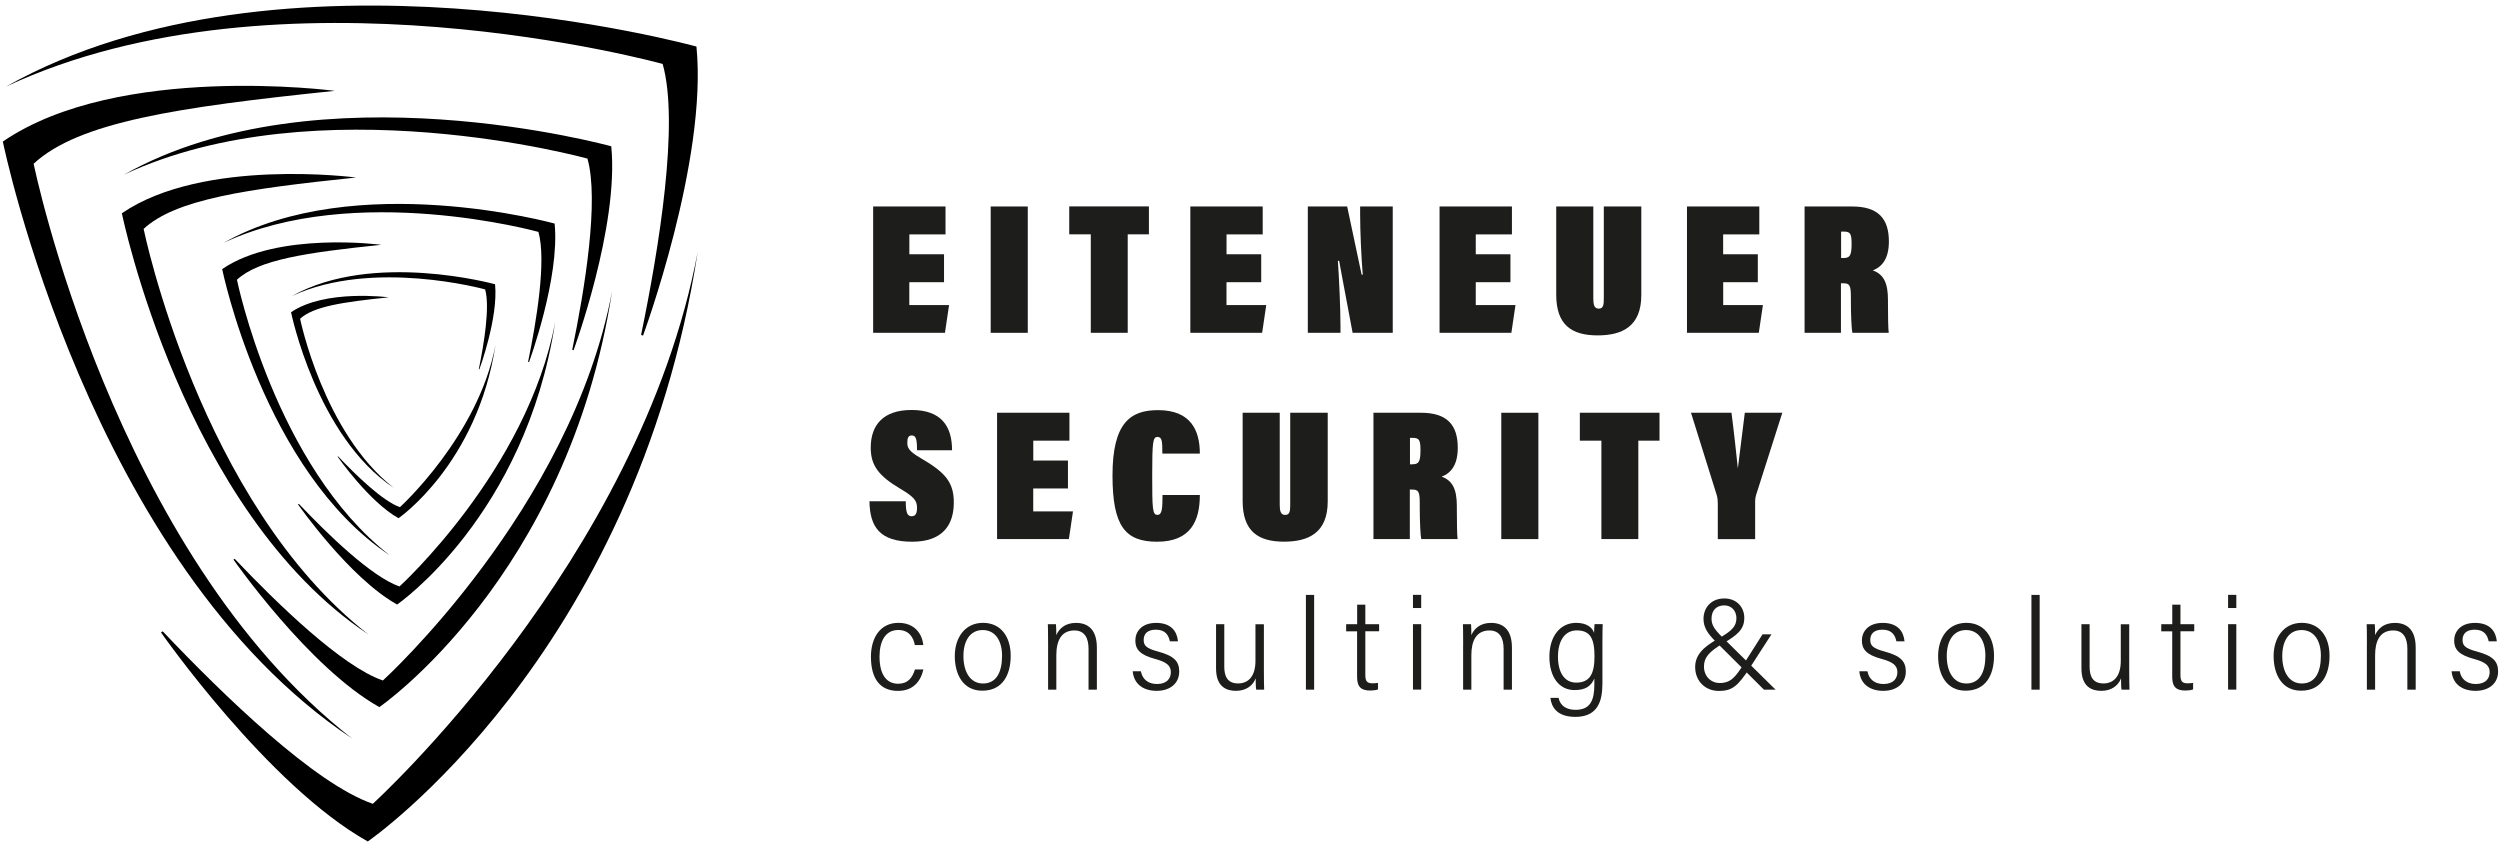
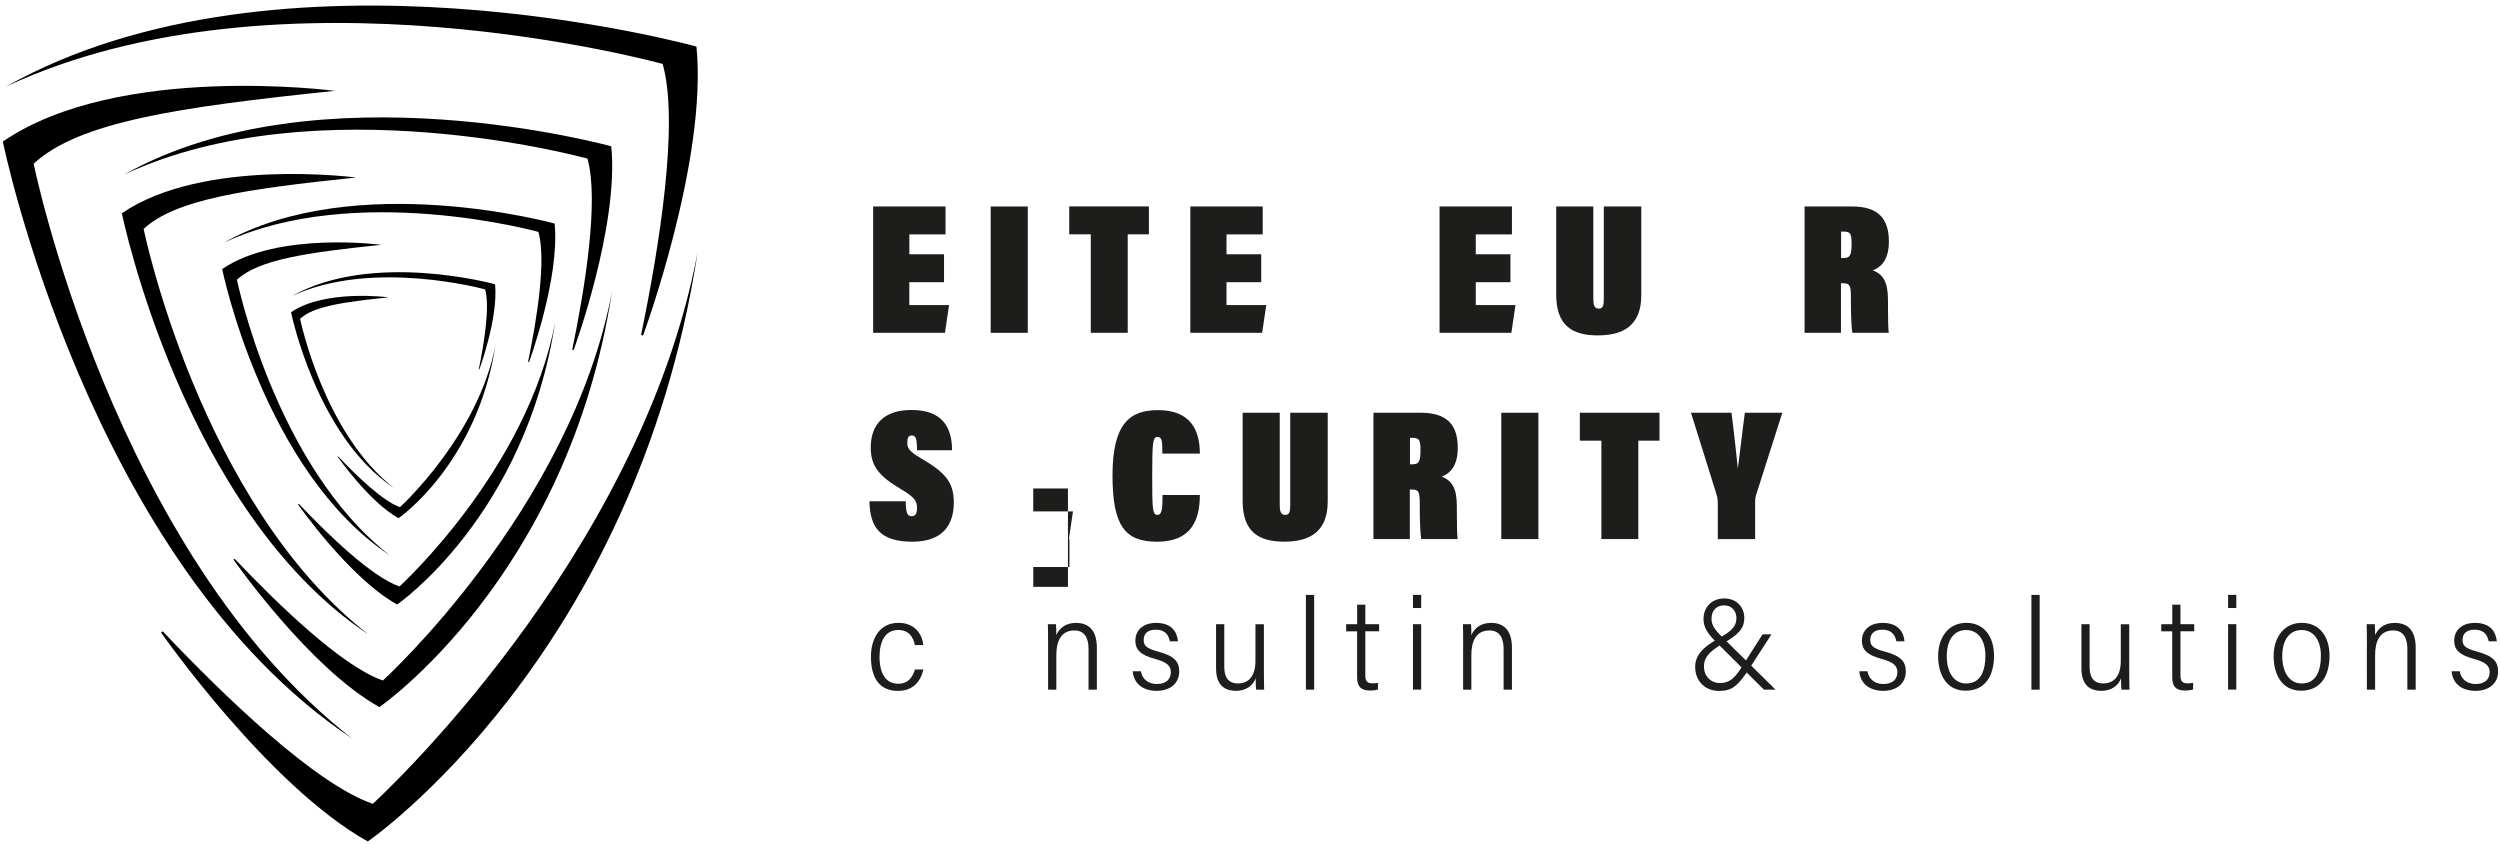
<svg xmlns="http://www.w3.org/2000/svg" version="1.1" id="eiteneuer-security" x="0px" y="0px" viewBox="0 0 486 164" style="enable-background:new 0 0 486 164;" xml:space="preserve">
  <style type="text/css">
	.st0{fill:#1D1D1B;}
</style>
  <g>
    <g>
      <path class="st0" d="M179.51,130.15c-0.57,2.46-2.13,4.16-4.95,4.16c-3.46,0-5.25-2.35-5.25-6.65c0-3.53,1.7-6.58,5.35-6.58    c3.1,0,4.61,2.09,4.83,4.32h-1.64c-0.29-1.56-1.2-2.93-3.22-2.93c-2.52,0-3.65,2.18-3.65,5.18c0,3.37,1.28,5.27,3.63,5.27    c1.88,0,2.75-1.15,3.26-2.78H179.51z" />
-       <path class="st0" d="M196.48,127.48c0,3.67-1.55,6.79-5.53,6.79c-3.77,0-5.34-3.22-5.34-6.74c0-3.41,1.85-6.45,5.5-6.45    C194.53,121.09,196.48,123.74,196.48,127.48z M187.29,127.54c0,3.01,1.29,5.33,3.8,5.33c2.65,0,3.71-2.26,3.71-5.39    c0-2.85-1.26-5-3.77-5C188.56,122.49,187.29,124.61,187.29,127.54z" />
      <path class="st0" d="M203.75,125.33c0-2.66-0.03-3.45-0.05-3.99h1.58c0.03,0.25,0.08,1.62,0.06,2.13c0.53-1.2,1.65-2.38,3.83-2.38    c2.24,0,4.06,1.19,4.06,4.82v8.16h-1.62v-7.96c0-2.01-0.73-3.55-2.74-3.55c-2.56,0-3.52,1.99-3.52,4.82v6.69h-1.6V125.33z" />
      <path class="st0" d="M221.79,130.48c0.27,1.61,1.48,2.49,3.12,2.49c1.98,0,2.7-1.12,2.7-2.31c0-1.27-0.84-1.97-3.08-2.57    c-2.99-0.8-3.82-1.91-3.82-3.57c0-1.71,1.2-3.43,4.05-3.43c2.95,0,4.06,1.69,4.24,3.58h-1.58c-0.25-1.16-0.84-2.26-2.73-2.26    c-1.64,0-2.36,0.82-2.36,1.99c0,1.06,0.47,1.64,2.73,2.24c3.15,0.85,4.18,1.89,4.18,3.91c0,2.27-1.75,3.75-4.38,3.75    c-2.45,0-4.43-1.19-4.66-3.81H221.79z" />
      <path class="st0" d="M245.7,130.53c0,1.5,0.03,2.94,0.05,3.54h-1.54c-0.08-0.34-0.1-1.21-0.11-2.21c-0.5,1.39-1.85,2.44-3.82,2.44    c-1.78,0-3.88-0.71-3.88-4.35v-8.6H238v8.25c0,1.76,0.54,3.26,2.68,3.26c1.98,0,3.38-1.36,3.38-4.38v-7.12h1.64V130.53z" />
      <path class="st0" d="M253.87,134.07v-18.42h1.6v18.42H253.87z" />
      <path class="st0" d="M261.7,121.34h2.13v-3.79h1.59v3.79h2.68v1.38h-2.68v8.5c0,1.14,0.29,1.62,1.39,1.62    c0.37,0,0.82-0.04,1.07-0.09v1.28c-0.43,0.16-1.08,0.21-1.52,0.21c-1.62,0-2.54-0.6-2.54-2.61v-8.9h-2.13V121.34z" />
      <path class="st0" d="M274.68,115.64h1.6v2.56h-1.6V115.64z M274.68,121.34h1.6v12.72h-1.6V121.34z" />
      <path class="st0" d="M284.44,125.33c0-2.66-0.03-3.45-0.05-3.99h1.58c0.03,0.25,0.08,1.62,0.06,2.13c0.53-1.2,1.65-2.38,3.83-2.38    c2.24,0,4.06,1.19,4.06,4.82v8.16h-1.62v-7.96c0-2.01-0.73-3.55-2.74-3.55c-2.56,0-3.53,1.99-3.53,4.82v6.69h-1.6V125.33z" />
-       <path class="st0" d="M311.49,133.21c0,3.98-1.58,6.15-5.24,6.15c-3.56,0-4.66-1.91-4.85-3.69h1.59c0.31,1.57,1.58,2.32,3.3,2.32    c2.96,0,3.65-1.99,3.65-4.95v-1.14c-0.66,1.51-1.73,2.25-3.86,2.25c-2.97,0-4.88-2.54-4.88-6.48c0-4.15,2.24-6.59,5.19-6.59    c2.01,0,3.15,0.86,3.5,1.96c0-0.63,0.06-1.39,0.09-1.71h1.58c-0.03,0.59-0.05,1.92-0.05,3.63V133.21z M302.87,127.67    c0,3.21,1.37,5.03,3.54,5.03c2.63,0,3.56-1.67,3.56-5.1c0-3.5-0.85-5.05-3.44-5.05C304.18,122.55,302.87,124.58,302.87,127.67z" />
      <path class="st0" d="M344.38,123.3l-4.24,6.57c-2.27,3.46-3.39,4.45-5.97,4.45c-2.75,0-4.63-2-4.63-4.64    c0-2.27,1.47-3.85,4.41-5.48c2.77-1.56,3.61-2.45,3.61-4.06c0-1.13-0.71-2.45-2.4-2.45c-1.58,0-2.44,1.09-2.44,2.57    c0,1.25,0.59,2.13,2.1,3.6l10.35,10.21h-2.26l-9.44-9.4c-1.47-1.48-2.31-2.68-2.31-4.38c0-2.02,1.38-3.95,4.06-3.95    c2.37,0,3.87,1.68,3.87,3.77c0,2.26-1.36,3.35-4.15,4.98c-2.79,1.66-3.69,2.77-3.69,4.5c0,1.81,1.29,3.19,3.07,3.19    c2.23,0,3.14-1.32,4.65-3.68l3.67-5.79H344.38z" />
      <path class="st0" d="M363.03,130.48c0.27,1.61,1.47,2.49,3.12,2.49c1.98,0,2.7-1.12,2.7-2.31c0-1.27-0.84-1.97-3.08-2.57    c-2.99-0.8-3.82-1.91-3.82-3.57c0-1.71,1.2-3.43,4.05-3.43c2.95,0,4.06,1.69,4.24,3.58h-1.58c-0.25-1.16-0.84-2.26-2.72-2.26    c-1.64,0-2.36,0.82-2.36,1.99c0,1.06,0.47,1.64,2.73,2.24c3.15,0.85,4.18,1.89,4.18,3.91c0,2.27-1.75,3.75-4.38,3.75    c-2.45,0-4.43-1.19-4.66-3.81H363.03z" />
      <path class="st0" d="M387.64,127.48c0,3.67-1.55,6.79-5.53,6.79c-3.77,0-5.34-3.22-5.34-6.74c0-3.41,1.85-6.45,5.5-6.45    C385.69,121.09,387.64,123.74,387.64,127.48z M378.45,127.54c0,3.01,1.29,5.33,3.8,5.33c2.65,0,3.71-2.26,3.71-5.39    c0-2.85-1.26-5-3.77-5C379.72,122.49,378.45,124.61,378.45,127.54z" />
      <path class="st0" d="M394.91,134.07v-18.42h1.6v18.42H394.91z" />
      <path class="st0" d="M413.92,130.53c0,1.5,0.03,2.94,0.05,3.54h-1.54c-0.08-0.34-0.1-1.21-0.1-2.21c-0.5,1.39-1.85,2.44-3.82,2.44    c-1.78,0-3.88-0.71-3.88-4.35v-8.6h1.59v8.25c0,1.76,0.54,3.26,2.68,3.26c1.98,0,3.38-1.36,3.38-4.38v-7.12h1.64V130.53z" />
      <path class="st0" d="M420.16,121.34h2.13v-3.79h1.59v3.79h2.68v1.38h-2.68v8.5c0,1.14,0.29,1.62,1.39,1.62    c0.37,0,0.82-0.04,1.07-0.09v1.28c-0.43,0.16-1.08,0.21-1.52,0.21c-1.62,0-2.54-0.6-2.54-2.61v-8.9h-2.13V121.34z" />
      <path class="st0" d="M433.14,115.64h1.6v2.56h-1.6V115.64z M433.14,121.34h1.6v12.72h-1.6V121.34z" />
      <path class="st0" d="M452.86,127.48c0,3.67-1.55,6.79-5.53,6.79c-3.77,0-5.34-3.22-5.34-6.74c0-3.41,1.85-6.45,5.5-6.45    C450.91,121.09,452.86,123.74,452.86,127.48z M443.67,127.54c0,3.01,1.29,5.33,3.8,5.33c2.65,0,3.71-2.26,3.71-5.39    c0-2.85-1.26-5-3.77-5C444.94,122.49,443.67,124.61,443.67,127.54z" />
      <path class="st0" d="M460.13,125.33c0-2.66-0.03-3.45-0.05-3.99h1.58c0.03,0.25,0.08,1.62,0.06,2.13c0.53-1.2,1.65-2.38,3.83-2.38    c2.24,0,4.06,1.19,4.06,4.82v8.16h-1.62v-7.96c0-2.01-0.73-3.55-2.74-3.55c-2.56,0-3.53,1.99-3.53,4.82v6.69h-1.6V125.33z" />
      <path class="st0" d="M478.17,130.48c0.27,1.61,1.47,2.49,3.12,2.49c1.98,0,2.7-1.12,2.7-2.31c0-1.27-0.84-1.97-3.08-2.57    c-2.99-0.8-3.82-1.91-3.82-3.57c0-1.71,1.2-3.43,4.05-3.43c2.95,0,4.06,1.69,4.24,3.58h-1.58c-0.25-1.16-0.84-2.26-2.72-2.26    c-1.64,0-2.36,0.82-2.36,1.99c0,1.06,0.47,1.64,2.73,2.24c3.15,0.85,4.18,1.89,4.18,3.91c0,2.27-1.75,3.75-4.38,3.75    c-2.45,0-4.43-1.19-4.66-3.81H478.17z" />
    </g>
  </g>
  <g>
    <g>
      <path class="st0" d="M183.51,54.86h-6.74v4.45h7.73l-0.8,5.39h-13.96V40.14h14.07v5.43h-7.03v3.86h6.74V54.86z" />
      <path class="st0" d="M199.8,40.14v24.56h-7.21V40.14H199.8z" />
      <path class="st0" d="M212.05,45.56h-4.19v-5.43h15.49v5.43h-4.12v19.13h-7.18V45.56z" />
      <path class="st0" d="M245.17,54.86h-6.74v4.45h7.73l-0.8,5.39H231.4V40.14h14.07v5.43h-7.03v3.86h6.74V54.86z" />
-       <path class="st0" d="M254.24,64.69V40.14h7.65c1.97,9.33,2.62,12.35,2.81,13.26h0.22c-0.29-3.5-0.51-8.38-0.51-11.84v-1.42h6.34    v24.56h-7.8c-2.11-11.04-2.44-13.12-2.62-13.99h-0.25c0.22,2.84,0.51,9.29,0.51,12.61v1.38H254.24z" />
      <path class="st0" d="M293.63,54.86h-6.74v4.45h7.72l-0.8,5.39h-13.96V40.14h14.07v5.43h-7.03v3.86h6.74V54.86z" />
      <path class="st0" d="M309.74,40.14v17.89c0,1.13,0.15,1.97,1.06,1.97s0.98-0.8,0.98-1.97V40.14h7.29v17.23    c0,6.12-3.75,7.83-8.49,7.83c-5.06,0-8.05-2.04-8.05-7.91V40.14H309.74z" />
-       <path class="st0" d="M341.73,54.86h-6.74v4.45h7.72l-0.8,5.39h-13.96V40.14h14.06v5.43h-7.03v3.86h6.74V54.86z" />
      <path class="st0" d="M357.88,55.08v9.62h-7.07V40.14h9.25c5.1,0,7.14,2.4,7.14,6.81c0,3.17-1.2,4.88-3.13,5.61    c2.11,0.77,2.95,2.44,2.95,5.72v0.62c0,2.4,0.04,5.14,0.15,5.79h-7.07c-0.15-0.62-0.29-3.35-0.29-6.23v-0.73    c0-2.3-0.25-2.66-1.49-2.66H357.88z M357.91,50.16h0.36c1.24,0,1.68-0.29,1.68-2.7c0-2-0.22-2.44-1.53-2.44h-0.51V50.16z" />
    </g>
  </g>
  <g>
    <g>
      <path class="st0" d="M176.08,97.44c0,2.19,0.29,2.92,1.13,2.92c0.84,0,1.06-0.66,1.06-1.68c0-1.35-0.62-2.11-3.21-3.64    c-4.23-2.51-5.79-4.52-5.79-8.02c0-4.45,2.48-7.32,7.94-7.32c5.76,0,7.87,3.13,7.87,7.83h-6.81c0-2.19-0.22-2.88-1.02-2.88    c-0.62,0-0.87,0.44-0.87,1.38c0,0.98,0.22,1.64,2.59,3.02c4.77,2.77,6.45,4.66,6.45,8.64c0,4.45-2.26,7.62-8.09,7.62    c-6.27,0-8.23-2.84-8.31-7.87H176.08z" />
-       <path class="st0" d="M207.6,94.96h-6.74v4.45h7.73l-0.8,5.39h-13.96V80.24h14.07v5.43h-7.03v3.86h6.74V94.96z" />
+       <path class="st0" d="M207.6,94.96h-6.74v4.45h7.73l-0.8,5.39h-13.96h14.07v5.43h-7.03v3.86h6.74V94.96z" />
      <path class="st0" d="M233.25,96.24c0,5.03-1.79,9.07-8.31,9.07c-6.23,0-8.67-3.06-8.67-12.9c0-10.27,3.53-12.68,8.85-12.68    c6.38,0,8.13,3.94,8.13,8.45h-7.29c0-2.37-0.04-3.24-0.95-3.24c-0.88,0-1.02,0.95-1.02,7.32c0,6.7,0.04,7.83,1.02,7.83    c0.91,0,0.98-1.28,0.98-3.86H233.25z" />
      <path class="st0" d="M248.78,80.24v17.89c0,1.13,0.15,1.97,1.06,1.97s0.98-0.8,0.98-1.97V80.24h7.29v17.23    c0,6.12-3.75,7.83-8.49,7.83c-5.06,0-8.05-2.04-8.05-7.91V80.24H248.78z" />
      <path class="st0" d="M274.07,95.18v9.62H267V80.24h9.25c5.1,0,7.14,2.4,7.14,6.81c0,3.17-1.2,4.88-3.13,5.61    c2.11,0.77,2.95,2.44,2.95,5.72v0.62c0,2.4,0.04,5.14,0.15,5.79h-7.07c-0.15-0.62-0.29-3.35-0.29-6.23v-0.73    c0-2.3-0.25-2.66-1.49-2.66H274.07z M274.1,90.26h0.36c1.24,0,1.68-0.29,1.68-2.7c0-2-0.22-2.44-1.53-2.44h-0.51V90.26z" />
      <path class="st0" d="M299.06,80.24v24.56h-7.21V80.24H299.06z" />
      <path class="st0" d="M311.31,85.67h-4.19v-5.43h15.49v5.43h-4.12v19.13h-7.18V85.67z" />
      <path class="st0" d="M333.94,104.8v-6.92c0-0.47-0.04-1.13-0.22-1.68l-4.99-15.96h7.87c0.47,3.57,0.87,7.4,1.24,10.82    c0.26-2.08,0.91-7.18,1.35-10.82h7.29l-5.1,16c-0.11,0.44-0.18,0.69-0.18,1.17v7.4H333.94z" />
    </g>
  </g>
  <g id="icon">
    <g>
      <path d="M31.3,122.95l0.33-0.22c11.84,12.49,29.54,29.63,40.84,33.53c0,0,51.83-47.1,63.17-107.32    C123.51,127.81,71.5,163.58,71.5,163.58C52.11,152.76,31.3,122.95,31.3,122.95z" />
      <path d="M125,65.25l-0.37-0.15c3.48-16.86,7.45-41.17,4.19-52.67c0,0-74.33-20.58-127.69,4.42C54.7-13.29,135.39,9.05,135.39,9.05    C137.59,31.15,125,65.25,125,65.25z" />
      <path d="M65.08,17.66L65.08,17.66C34.51,20.84,15.31,23.7,6.54,31.83c0,0,15.43,75.57,61.93,111.75    C17.29,109.55,0.55,27.52,0.55,27.52C23.02,12.11,65.08,17.66,65.08,17.66z" />
    </g>
    <g>
      <path d="M45.39,108.79l0.23-0.16c8.36,8.81,20.84,20.91,28.81,23.66c0,0,36.57-33.23,44.57-75.72    c-8.56,55.65-45.25,80.89-45.25,80.89C60.06,129.82,45.39,108.79,45.39,108.79z" />
      <path d="M111.5,68.09l-0.26-0.1c2.46-11.89,5.25-29.05,2.96-37.16c0,0-52.44-14.52-90.09,3.12c37.79-21.27,94.72-5.51,94.72-5.51    C120.37,44.02,111.5,68.09,111.5,68.09z" />
      <path d="M69.22,34.51L69.22,34.51c-21.57,2.24-35.12,4.26-41.3,9.99c0,0,10.89,53.32,43.7,78.84    C35.5,99.34,23.69,41.46,23.69,41.46C39.54,30.59,69.22,34.51,69.22,34.51z" />
    </g>
    <g>
      <path d="M57.93,98.05l0.16-0.11c5.68,5.99,14.16,14.2,19.57,16.07c0,0,24.84-22.58,30.28-51.44    c-5.81,37.81-30.74,54.95-30.74,54.95C67.9,112.34,57.93,98.05,57.93,98.05z" />
      <path d="M102.84,70.4l-0.18-0.07c1.67-8.08,3.57-19.73,2.01-25.25c0,0-35.63-9.86-61.2,2.12c25.67-14.45,64.35-3.74,64.35-3.74    C108.87,54.05,102.84,70.4,102.84,70.4z" />
      <path d="M74.12,47.59L74.12,47.59c-14.65,1.52-23.86,2.89-28.06,6.79c0,0,7.4,36.22,29.69,53.56    C51.21,91.63,43.19,52.31,43.19,52.31C53.96,44.92,74.12,47.59,74.12,47.59z" />
    </g>
    <g>
      <path d="M65.63,88.78l0.1-0.06c3.48,3.67,8.69,8.72,12.02,9.87c0,0,15.25-13.86,18.59-31.58c-3.57,23.21-18.87,33.73-18.87,33.73    C71.75,97.55,65.63,88.78,65.63,88.78z" />
      <path d="M93.19,71.8l-0.11-0.04c1.02-4.96,2.19-12.11,1.23-15.5c0,0-21.87-6.05-37.57,1.3c15.76-8.87,39.5-2.3,39.5-2.3    C96.9,61.77,93.19,71.8,93.19,71.8z" />
      <path d="M75.56,57.8L75.56,57.8c-9,0.93-14.64,1.78-17.22,4.17c0,0,4.54,22.23,18.22,32.88C61.5,84.83,56.58,60.7,56.58,60.7    C63.19,56.17,75.56,57.8,75.56,57.8z" />
    </g>
  </g>
</svg>